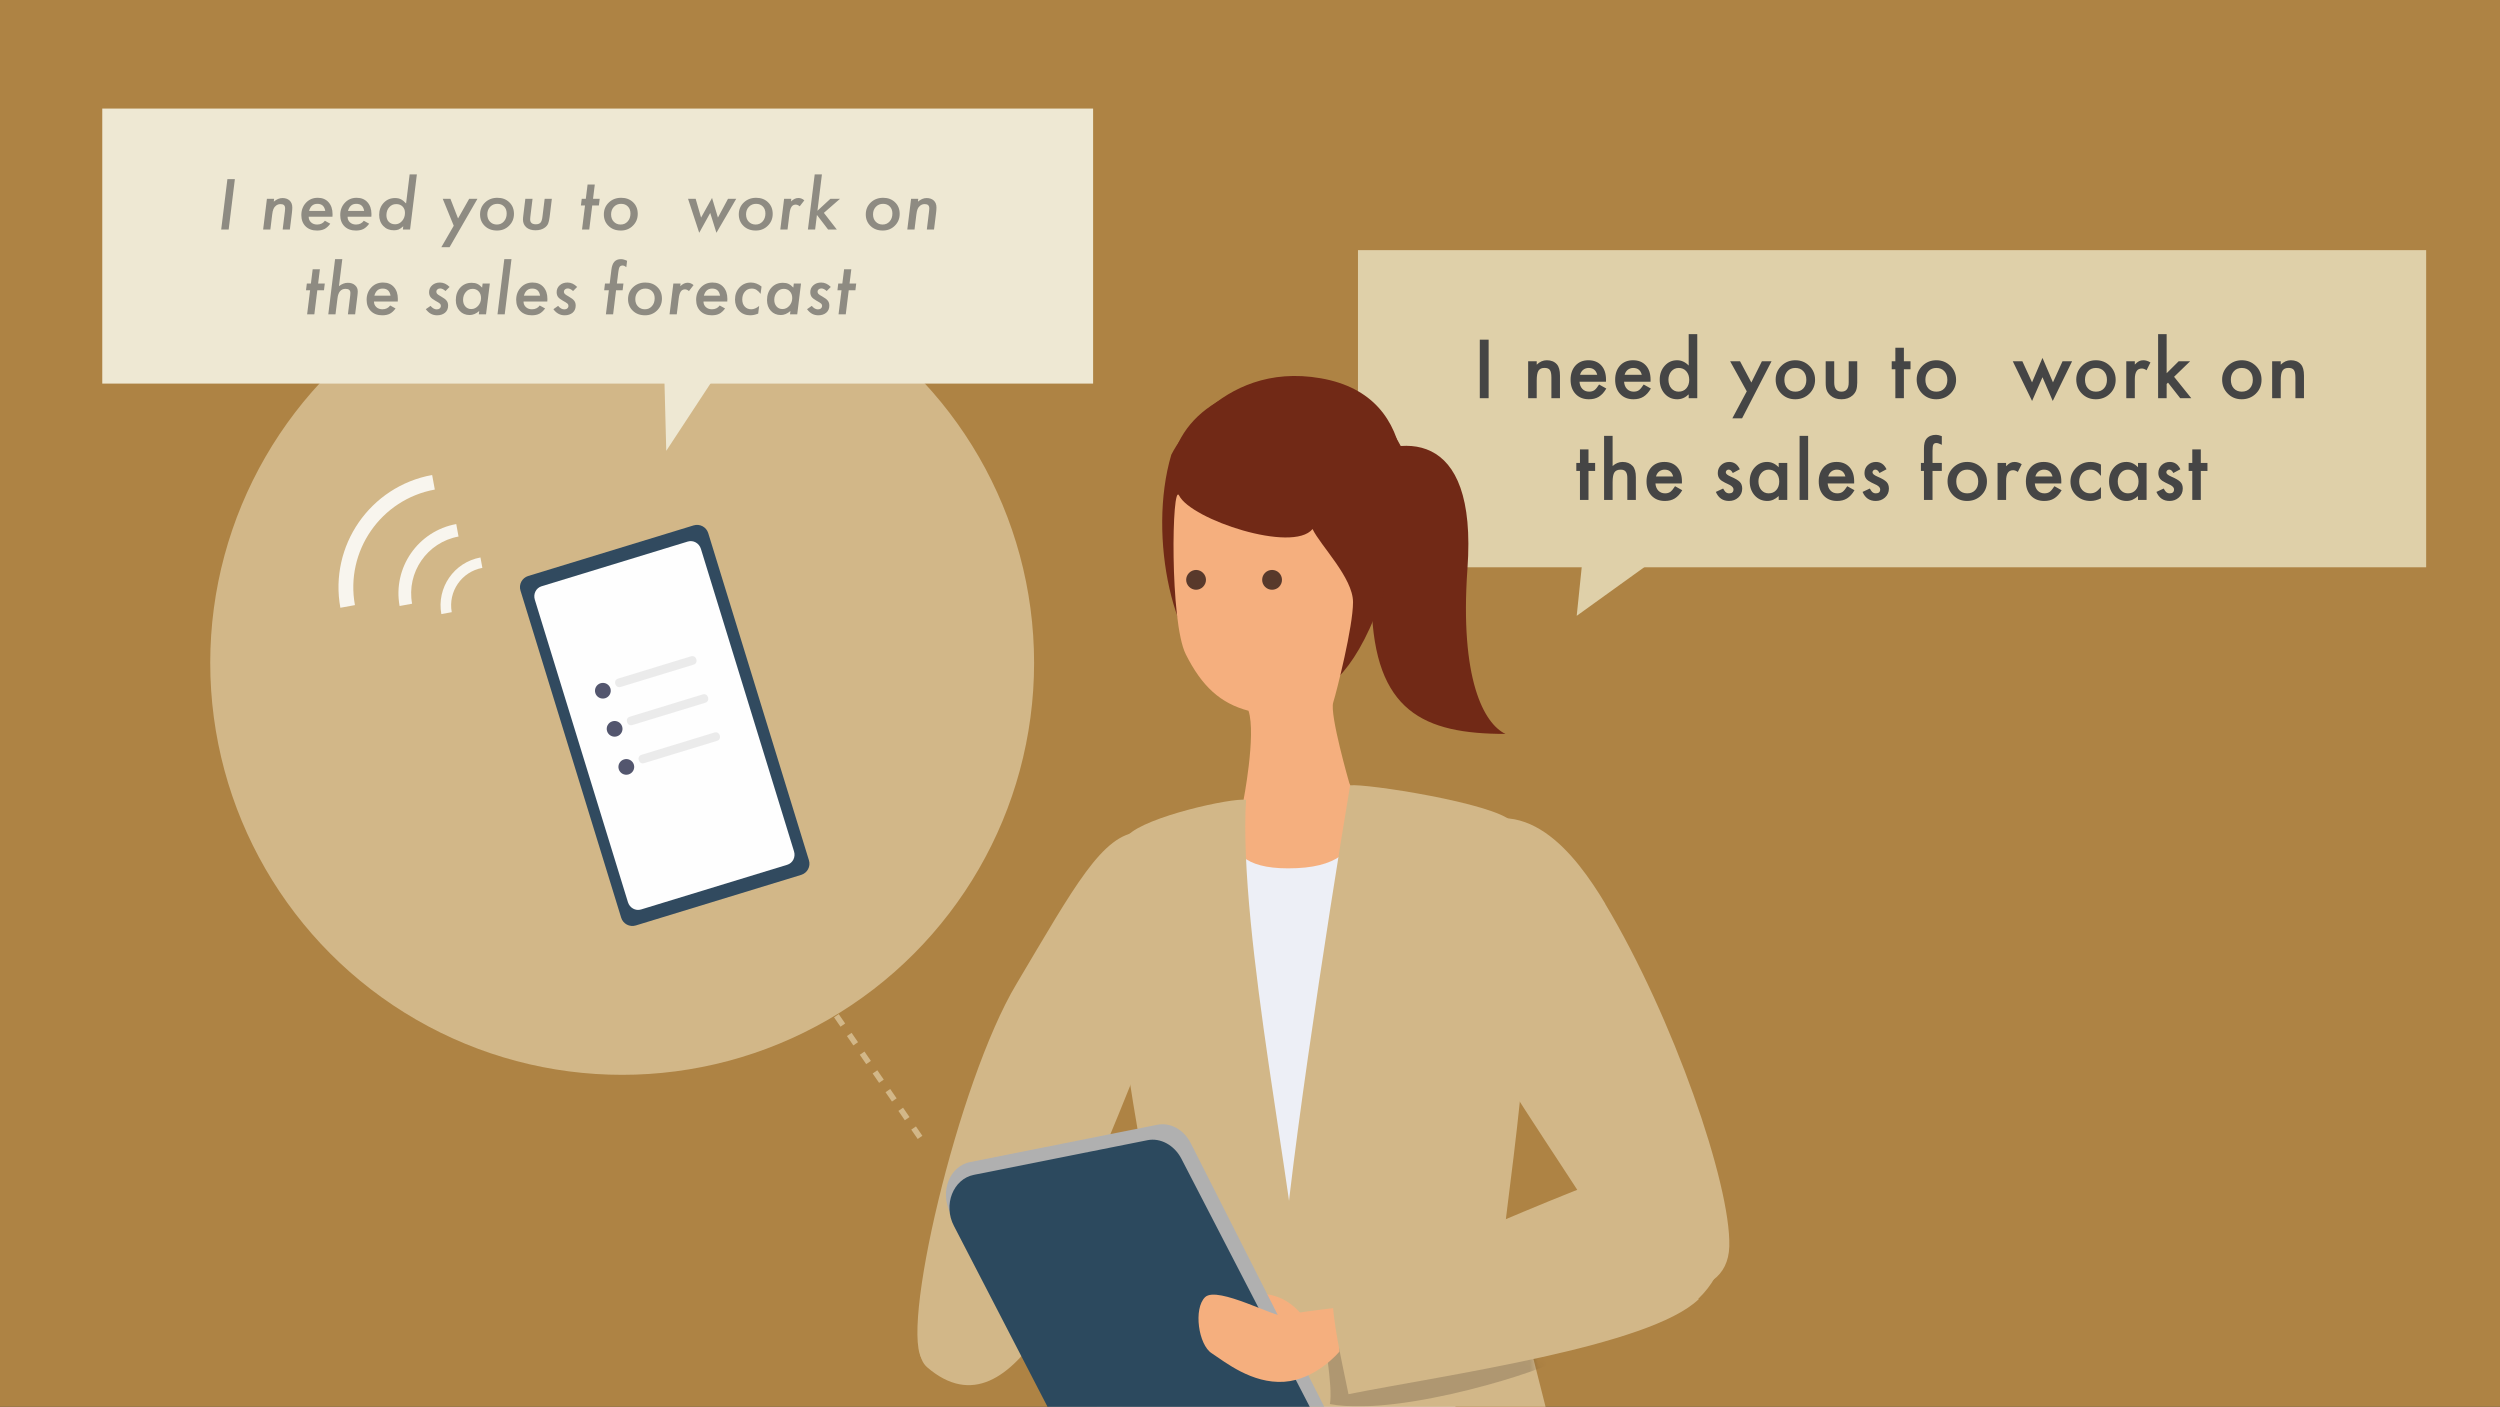
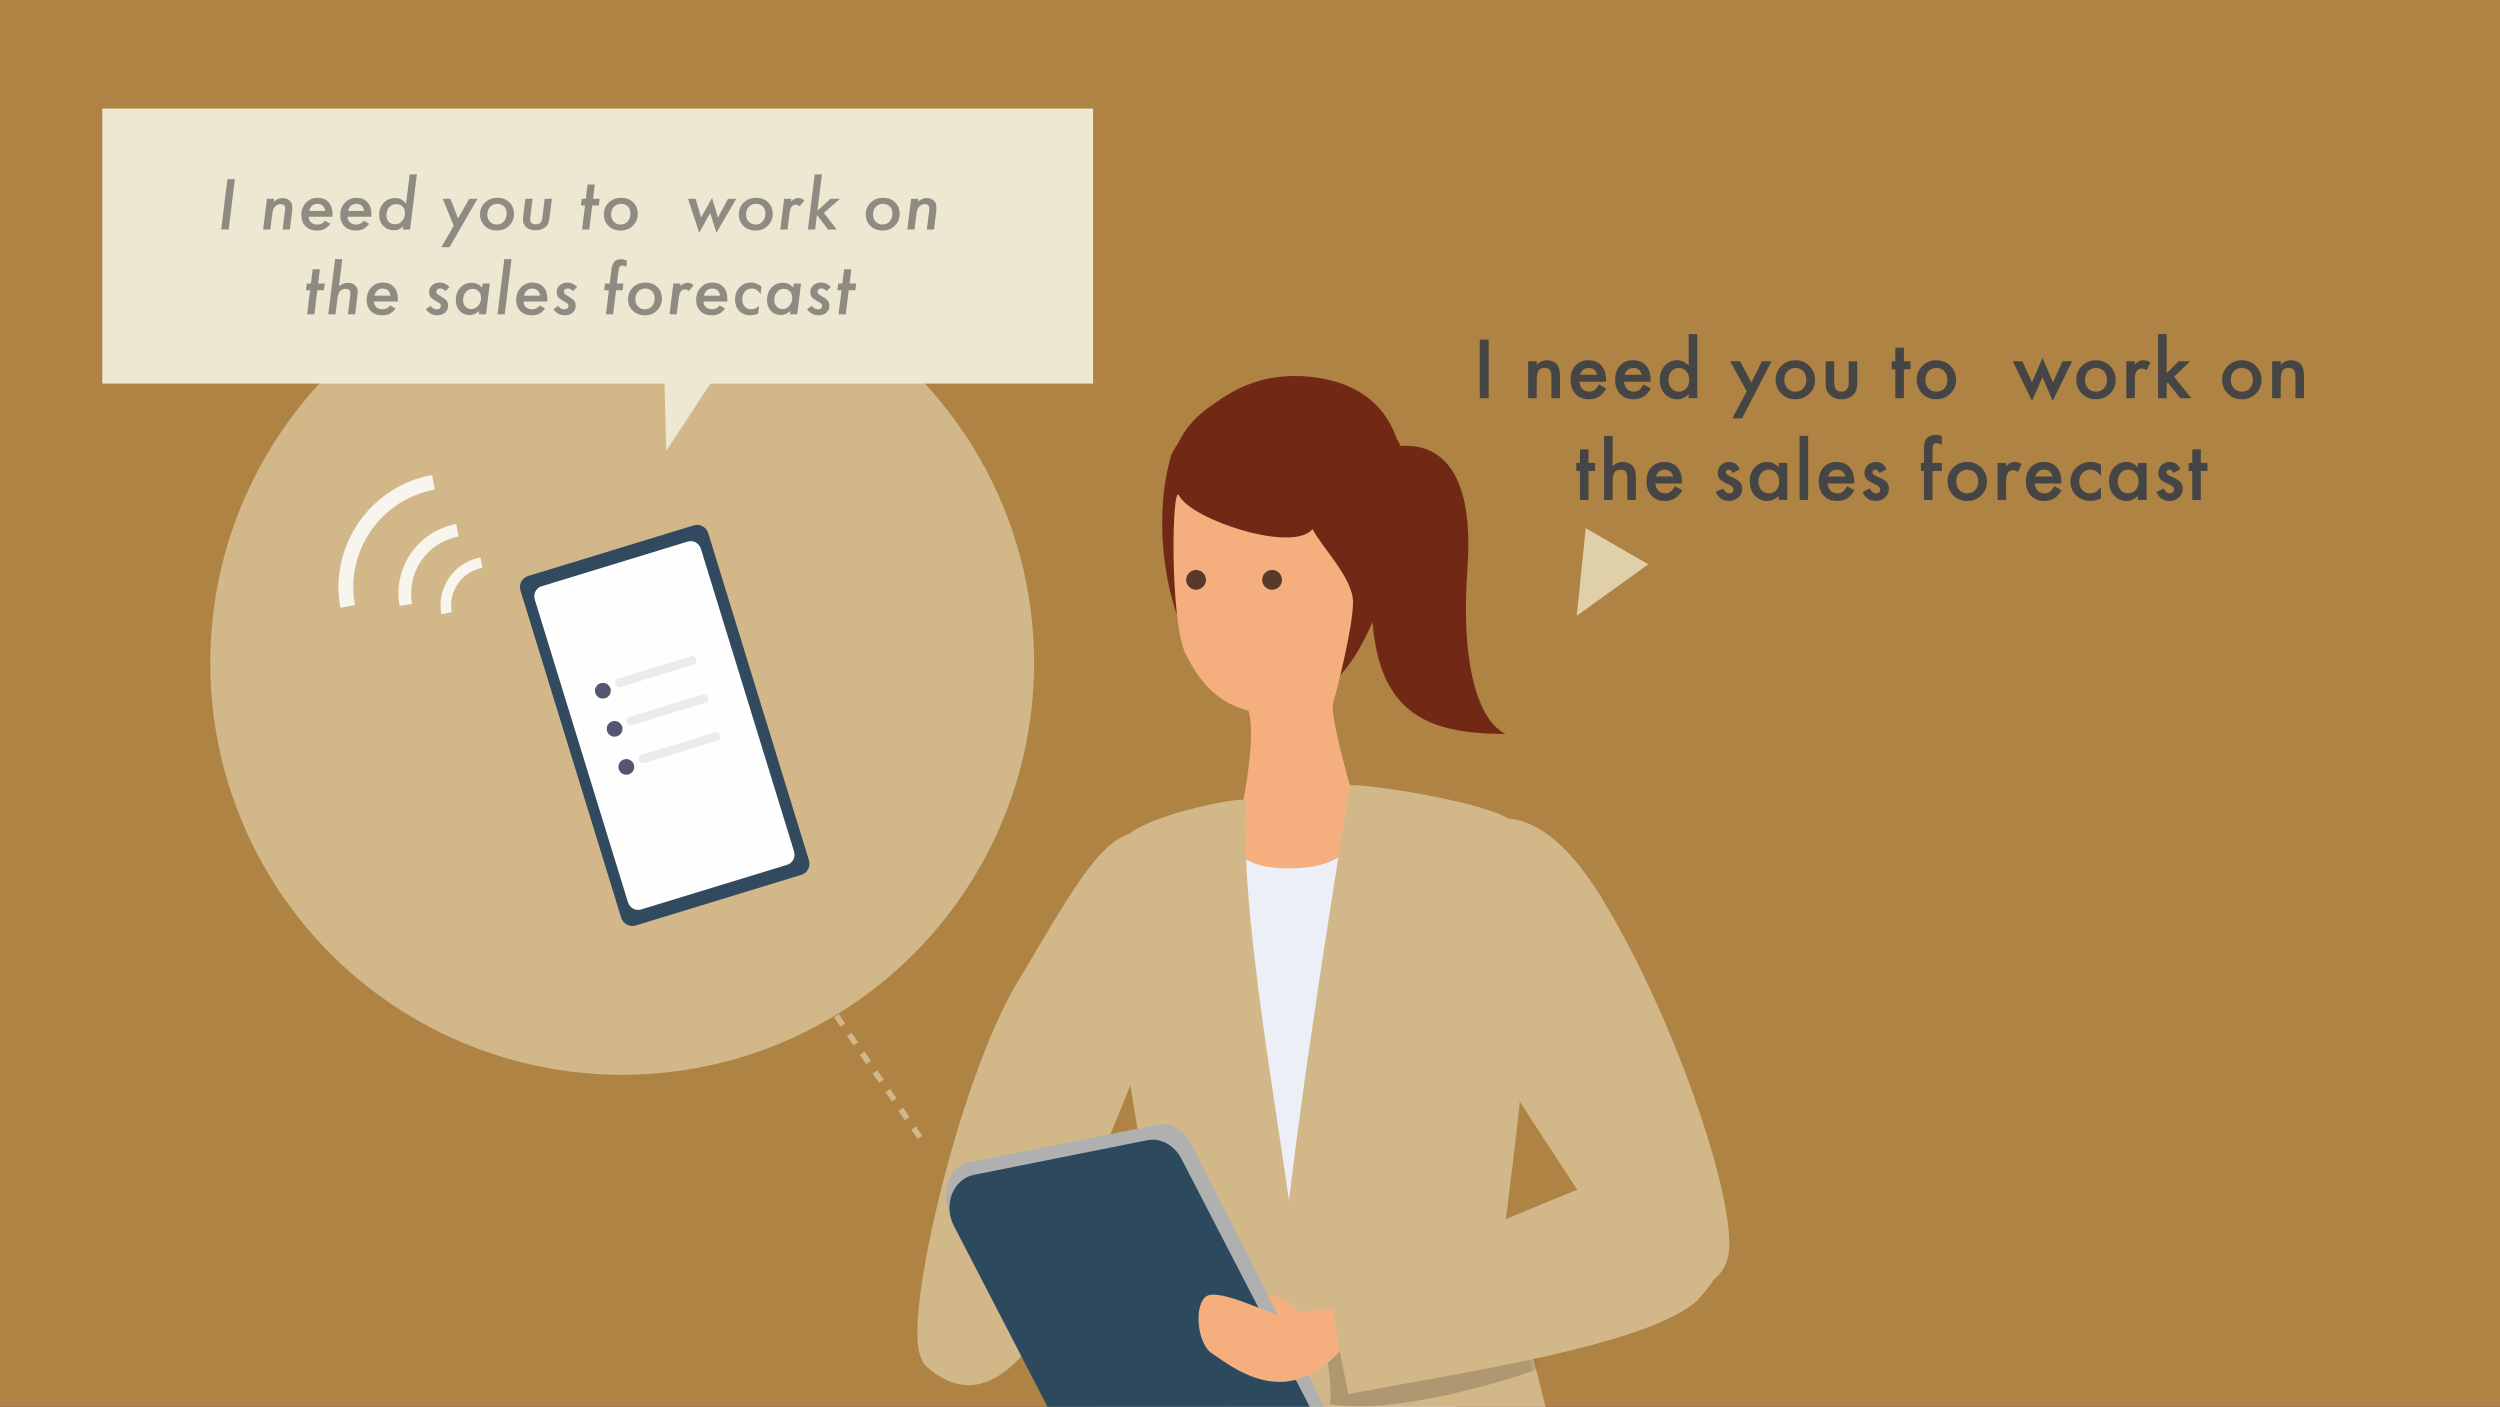
<svg xmlns="http://www.w3.org/2000/svg" width="295" height="166" viewBox="0 0 295 166" fill="none">
  <rect x="0" y="0" width="295" height="166" fill="#333333" stroke="none" />
  <g clip-path="url(#clip0_826_2199)">
    <g clip-path="url(#clip1_826_2199)">
      <rect width="295" height="166" fill="#AE8344" />
      <circle cx="73.415" cy="78.222" r="48.608" fill="#D2B788" />
      <path d="M81.846 61.997L62.331 67.965C61.602 68.188 61.192 68.958 61.416 69.685L73.299 108.291C73.523 109.018 74.296 109.427 75.025 109.204L94.54 103.236C95.269 103.013 95.678 102.242 95.455 101.515L83.572 62.91C83.348 62.183 82.575 61.774 81.846 61.997Z" fill="#314A5F" />
      <path d="M81.163 63.902L63.9 69.181C63.255 69.379 62.9 70.084 63.107 70.756L74.097 106.459C74.304 107.131 74.995 107.517 75.64 107.319L92.902 102.04C93.547 101.843 93.902 101.138 93.695 100.465L82.706 64.763C82.499 64.091 81.808 63.705 81.163 63.902Z" fill="#FEFEFE" />
      <path d="M70.866 80.621C70.375 80.771 70.097 81.289 70.248 81.778C70.399 82.268 70.919 82.542 71.411 82.391C71.904 82.241 72.18 81.723 72.03 81.234C71.879 80.744 71.359 80.47 70.866 80.621Z" fill="#53566E" />
      <path d="M81.539 77.444L72.932 80.076C72.295 80.271 72.596 81.257 73.235 81.061L81.841 78.43C82.478 78.235 82.177 77.249 81.538 77.445L81.539 77.444Z" fill="#EBEBEB" />
      <path d="M72.252 85.117C71.76 85.268 71.483 85.785 71.634 86.275C71.784 86.764 72.305 87.039 72.797 86.888C73.29 86.737 73.566 86.22 73.415 85.73C73.265 85.241 72.744 84.967 72.252 85.117Z" fill="#53566E" />
      <path d="M82.923 81.939L74.316 84.571C73.678 84.766 73.979 85.751 74.619 85.556L83.225 82.924C83.862 82.729 83.561 81.744 82.922 81.939L82.923 81.939Z" fill="#EBEBEB" />
      <path d="M74.796 90.225C74.647 89.736 74.127 89.46 73.634 89.609C73.142 89.758 72.864 90.275 73.013 90.765C73.162 91.254 73.682 91.53 74.175 91.381C74.667 91.232 74.945 90.714 74.796 90.225Z" fill="#53566E" />
      <path d="M84.308 86.435L75.7 89.067C75.063 89.262 75.364 90.248 76.003 90.052L84.61 87.42C85.247 87.226 84.946 86.24 84.306 86.436L84.308 86.435Z" fill="#EBEBEB" />
-       <path d="M160.241 29.517H286.286V66.939H160.241V29.517Z" fill="#DFD0A9" />
      <path d="M186.052 72.668L194.494 66.589L187.117 62.32L186.052 72.668Z" fill="#DFD0A9" />
      <path d="M175.658 40.079V46.989H174.616V40.079H175.658ZM180.322 42.63H181.333V43.033C181.685 42.684 182.082 42.509 182.524 42.509C183.031 42.509 183.426 42.669 183.71 42.988C183.954 43.26 184.077 43.703 184.077 44.317V46.989H183.065V44.554C183.065 44.125 183.005 43.828 182.886 43.664C182.77 43.497 182.558 43.413 182.25 43.413C181.916 43.413 181.679 43.524 181.539 43.744C181.402 43.962 181.333 44.343 181.333 44.886V46.989H180.322V42.63ZM189.505 45.047H186.381C186.408 45.405 186.524 45.69 186.73 45.902C186.936 46.11 187.2 46.215 187.522 46.215C187.773 46.215 187.98 46.155 188.145 46.036C188.306 45.916 188.489 45.696 188.695 45.373L189.545 45.848C189.414 46.072 189.275 46.264 189.129 46.425C188.983 46.583 188.826 46.715 188.659 46.819C188.492 46.92 188.312 46.995 188.118 47.043C187.924 47.091 187.713 47.114 187.487 47.114C186.836 47.114 186.314 46.906 185.92 46.488C185.526 46.067 185.329 45.509 185.329 44.814C185.329 44.125 185.52 43.567 185.902 43.14C186.287 42.719 186.797 42.509 187.433 42.509C188.074 42.509 188.582 42.714 188.955 43.122C189.325 43.528 189.51 44.09 189.51 44.81L189.505 45.047ZM188.471 44.223C188.331 43.686 187.992 43.418 187.455 43.418C187.333 43.418 187.218 43.437 187.111 43.476C187.003 43.512 186.905 43.565 186.815 43.637C186.729 43.706 186.654 43.789 186.592 43.888C186.529 43.986 186.481 44.098 186.448 44.223H188.471ZM194.764 45.047H191.64C191.667 45.405 191.783 45.69 191.989 45.902C192.195 46.11 192.459 46.215 192.781 46.215C193.032 46.215 193.239 46.155 193.403 46.036C193.564 45.916 193.748 45.696 193.954 45.373L194.804 45.848C194.673 46.072 194.534 46.264 194.388 46.425C194.242 46.583 194.085 46.715 193.918 46.819C193.751 46.92 193.57 46.995 193.376 47.043C193.182 47.091 192.972 47.114 192.745 47.114C192.095 47.114 191.573 46.906 191.179 46.488C190.785 46.067 190.588 45.509 190.588 44.814C190.588 44.125 190.779 43.567 191.161 43.14C191.546 42.719 192.056 42.509 192.692 42.509C193.333 42.509 193.84 42.714 194.213 43.122C194.583 43.528 194.768 44.09 194.768 44.81L194.764 45.047ZM193.73 44.223C193.59 43.686 193.251 43.418 192.714 43.418C192.592 43.418 192.477 43.437 192.369 43.476C192.262 43.512 192.163 43.565 192.074 43.637C191.987 43.706 191.913 43.789 191.85 43.888C191.787 43.986 191.74 44.098 191.707 44.223H193.73ZM199.266 39.43H200.277V46.989H199.266V46.533C198.869 46.92 198.42 47.114 197.919 47.114C197.322 47.114 196.827 46.897 196.433 46.461C196.042 46.017 195.847 45.462 195.847 44.796C195.847 44.146 196.042 43.603 196.433 43.167C196.821 42.728 197.309 42.509 197.896 42.509C198.407 42.509 198.863 42.718 199.266 43.136V39.43ZM196.876 44.796C196.876 45.214 196.988 45.554 197.212 45.817C197.441 46.082 197.731 46.215 198.08 46.215C198.453 46.215 198.754 46.087 198.984 45.83C199.214 45.564 199.329 45.227 199.329 44.819C199.329 44.41 199.214 44.073 198.984 43.807C198.754 43.547 198.456 43.418 198.089 43.418C197.743 43.418 197.453 43.549 197.221 43.812C196.991 44.077 196.876 44.405 196.876 44.796ZM206.118 46.179L204.157 42.63H205.325L206.659 45.136L207.903 42.63H209.04L205.567 49.361H204.417L206.118 46.179ZM209.528 44.778C209.528 44.149 209.753 43.613 210.203 43.172C210.654 42.73 211.203 42.509 211.85 42.509C212.501 42.509 213.053 42.731 213.506 43.176C213.954 43.621 214.178 44.167 214.178 44.814C214.178 45.468 213.952 46.015 213.502 46.456C213.048 46.895 212.492 47.114 211.833 47.114C211.179 47.114 210.632 46.891 210.19 46.443C209.748 46.002 209.528 45.447 209.528 44.778ZM210.557 44.796C210.557 45.232 210.673 45.576 210.906 45.83C211.145 46.087 211.46 46.215 211.85 46.215C212.244 46.215 212.559 46.088 212.795 45.834C213.031 45.581 213.148 45.242 213.148 44.819C213.148 44.395 213.031 44.056 212.795 43.803C212.556 43.546 212.241 43.418 211.85 43.418C211.466 43.418 211.154 43.546 210.915 43.803C210.676 44.059 210.557 44.39 210.557 44.796ZM216.438 42.63V45.132C216.438 45.854 216.723 46.215 217.293 46.215C217.862 46.215 218.147 45.854 218.147 45.132V42.63H219.154V45.154C219.154 45.503 219.111 45.805 219.025 46.058C218.941 46.285 218.796 46.489 218.59 46.671C218.25 46.967 217.818 47.114 217.293 47.114C216.77 47.114 216.339 46.967 215.999 46.671C215.79 46.489 215.643 46.285 215.556 46.058C215.472 45.855 215.431 45.554 215.431 45.154V42.63H216.438ZM224.659 43.57V46.989H223.652V43.57H223.222V42.63H223.652V41.032H224.659V42.63H225.442V43.57H224.659ZM226.167 44.778C226.167 44.149 226.392 43.613 226.843 43.172C227.293 42.73 227.842 42.509 228.49 42.509C229.14 42.509 229.692 42.731 230.146 43.176C230.593 43.621 230.817 44.167 230.817 44.814C230.817 45.468 230.592 46.015 230.141 46.456C229.688 46.895 229.131 47.114 228.472 47.114C227.818 47.114 227.271 46.891 226.829 46.443C226.388 46.002 226.167 45.447 226.167 44.778ZM227.196 44.796C227.196 45.232 227.313 45.576 227.545 45.83C227.784 46.087 228.099 46.215 228.49 46.215C228.884 46.215 229.198 46.088 229.434 45.834C229.67 45.581 229.788 45.242 229.788 44.819C229.788 44.395 229.67 44.056 229.434 43.803C229.195 43.546 228.881 43.418 228.49 43.418C228.105 43.418 227.793 43.546 227.554 43.803C227.316 44.059 227.196 44.39 227.196 44.796ZM238.64 42.63L239.781 45.118L241.012 42.232L242.251 45.118L243.379 42.63H244.507L242.224 47.316L241.012 44.51L239.785 47.316L237.507 42.63H238.64ZM244.999 44.778C244.999 44.149 245.224 43.613 245.675 43.172C246.125 42.73 246.674 42.509 247.322 42.509C247.972 42.509 248.524 42.731 248.978 43.176C249.425 43.621 249.649 44.167 249.649 44.814C249.649 45.468 249.424 46.015 248.973 46.456C248.52 46.895 247.963 47.114 247.304 47.114C246.651 47.114 246.103 46.891 245.662 46.443C245.22 46.002 244.999 45.447 244.999 44.778ZM246.029 44.796C246.029 45.232 246.145 45.576 246.378 45.83C246.616 46.087 246.931 46.215 247.322 46.215C247.716 46.215 248.031 46.088 248.266 45.834C248.502 45.581 248.62 45.242 248.62 44.819C248.62 44.395 248.502 44.056 248.266 43.803C248.028 43.546 247.713 43.418 247.322 43.418C246.937 43.418 246.625 43.546 246.387 43.803C246.148 44.059 246.029 44.39 246.029 44.796ZM250.902 42.63H251.909V43.019C252.094 42.825 252.258 42.693 252.401 42.621C252.548 42.546 252.721 42.509 252.921 42.509C253.186 42.509 253.464 42.596 253.753 42.769L253.292 43.691C253.101 43.553 252.915 43.485 252.733 43.485C252.184 43.485 251.909 43.9 251.909 44.729V46.989H250.902V42.63ZM255.664 39.43V44.04L257.083 42.63H258.434L256.541 44.461L258.573 46.989H257.266L255.825 45.15L255.664 45.311V46.989H254.657V39.43H255.664ZM262.211 44.778C262.211 44.149 262.437 43.613 262.887 43.172C263.338 42.73 263.887 42.509 264.534 42.509C265.184 42.509 265.736 42.731 266.19 43.176C266.638 43.621 266.861 44.167 266.861 44.814C266.861 45.468 266.636 46.015 266.185 46.456C265.732 46.895 265.176 47.114 264.516 47.114C263.863 47.114 263.315 46.891 262.874 46.443C262.432 46.002 262.211 45.447 262.211 44.778ZM263.241 44.796C263.241 45.232 263.357 45.576 263.59 45.83C263.828 46.087 264.143 46.215 264.534 46.215C264.928 46.215 265.243 46.088 265.478 45.834C265.714 45.581 265.832 45.242 265.832 44.819C265.832 44.395 265.714 44.056 265.478 43.803C265.24 43.546 264.925 43.418 264.534 43.418C264.149 43.418 263.837 43.546 263.599 43.803C263.36 44.059 263.241 44.39 263.241 44.796ZM268.114 42.63H269.126V43.033C269.478 42.684 269.875 42.509 270.316 42.509C270.823 42.509 271.219 42.669 271.502 42.988C271.747 43.26 271.869 43.703 271.869 44.317V46.989H270.858V44.554C270.858 44.125 270.798 43.828 270.679 43.664C270.562 43.497 270.351 43.413 270.043 43.413C269.709 43.413 269.472 43.524 269.332 43.744C269.194 43.962 269.126 44.343 269.126 44.886V46.989H268.114V42.63ZM187.442 55.57V58.989H186.435V55.57H186.005V54.63H186.435V53.032H187.442V54.63H188.225V55.57H187.442ZM189.281 51.43H190.288V54.992C190.646 54.67 191.042 54.509 191.474 54.509C191.967 54.509 192.361 54.669 192.656 54.988C192.907 55.266 193.032 55.709 193.032 56.317V58.989H192.025V56.411C192.025 56.062 191.962 55.81 191.837 55.655C191.715 55.497 191.516 55.418 191.242 55.418C190.89 55.418 190.642 55.527 190.499 55.744C190.358 55.965 190.288 56.344 190.288 56.881V58.989H189.281V51.43ZM198.465 57.047H195.341C195.368 57.405 195.484 57.69 195.69 57.902C195.896 58.11 196.16 58.215 196.482 58.215C196.733 58.215 196.94 58.155 197.104 58.036C197.265 57.916 197.449 57.696 197.655 57.373L198.505 57.848C198.374 58.072 198.235 58.264 198.089 58.425C197.943 58.583 197.786 58.715 197.619 58.819C197.452 58.92 197.271 58.995 197.078 59.043C196.884 59.091 196.673 59.114 196.446 59.114C195.796 59.114 195.274 58.906 194.88 58.488C194.486 58.067 194.289 57.509 194.289 56.814C194.289 56.125 194.48 55.567 194.862 55.14C195.247 54.719 195.757 54.509 196.393 54.509C197.034 54.509 197.541 54.714 197.914 55.122C198.284 55.528 198.469 56.09 198.469 56.81L198.465 57.047ZM197.431 56.223C197.291 55.686 196.952 55.418 196.415 55.418C196.293 55.418 196.178 55.437 196.071 55.476C195.963 55.512 195.865 55.565 195.775 55.637C195.689 55.706 195.614 55.789 195.551 55.888C195.489 55.986 195.441 56.098 195.408 56.223H197.431ZM205.299 55.373L204.466 55.816C204.335 55.547 204.172 55.413 203.978 55.413C203.886 55.413 203.807 55.444 203.741 55.507C203.676 55.567 203.643 55.644 203.643 55.74C203.643 55.907 203.837 56.073 204.225 56.237C204.759 56.466 205.118 56.678 205.303 56.872C205.488 57.066 205.581 57.327 205.581 57.655C205.581 58.076 205.425 58.428 205.115 58.712C204.814 58.98 204.45 59.114 204.023 59.114C203.292 59.114 202.774 58.758 202.47 58.045L203.329 57.647C203.449 57.855 203.54 57.988 203.602 58.045C203.725 58.158 203.871 58.215 204.041 58.215C204.381 58.215 204.551 58.06 204.551 57.749C204.551 57.57 204.42 57.403 204.157 57.248C204.056 57.197 203.955 57.148 203.853 57.1C203.752 57.053 203.649 57.004 203.544 56.953C203.252 56.81 203.046 56.666 202.927 56.523C202.774 56.341 202.698 56.107 202.698 55.821C202.698 55.441 202.828 55.128 203.088 54.881C203.353 54.633 203.676 54.509 204.054 54.509C204.612 54.509 205.027 54.797 205.299 55.373ZM209.886 54.63H210.897V58.989H209.886V58.533C209.471 58.92 209.025 59.114 208.548 59.114C207.945 59.114 207.447 58.897 207.053 58.461C206.662 58.017 206.467 57.462 206.467 56.796C206.467 56.143 206.662 55.598 207.053 55.163C207.444 54.727 207.933 54.509 208.521 54.509C209.028 54.509 209.483 54.718 209.886 55.136V54.63ZM207.496 56.796C207.496 57.214 207.608 57.554 207.832 57.817C208.061 58.082 208.351 58.215 208.7 58.215C209.073 58.215 209.374 58.087 209.604 57.83C209.834 57.564 209.949 57.227 209.949 56.819C209.949 56.41 209.834 56.073 209.604 55.807C209.374 55.547 209.076 55.418 208.709 55.418C208.363 55.418 208.073 55.549 207.841 55.812C207.611 56.077 207.496 56.405 207.496 56.796ZM213.359 51.43V58.989H212.352V51.43H213.359ZM218.787 57.047H215.663C215.69 57.405 215.807 57.69 216.013 57.902C216.218 58.11 216.482 58.215 216.805 58.215C217.055 58.215 217.263 58.155 217.427 58.036C217.588 57.916 217.771 57.696 217.977 57.373L218.828 57.848C218.696 58.072 218.558 58.264 218.411 58.425C218.265 58.583 218.109 58.715 217.941 58.819C217.774 58.92 217.594 58.995 217.4 59.043C217.206 59.091 216.996 59.114 216.769 59.114C216.118 59.114 215.596 58.906 215.202 58.488C214.809 58.067 214.612 57.509 214.612 56.814C214.612 56.125 214.803 55.567 215.185 55.14C215.569 54.719 216.08 54.509 216.715 54.509C217.357 54.509 217.864 54.714 218.237 55.122C218.607 55.528 218.792 56.09 218.792 56.81L218.787 57.047ZM217.753 56.223C217.613 55.686 217.275 55.418 216.738 55.418C216.615 55.418 216.5 55.437 216.393 55.476C216.286 55.512 216.187 55.565 216.098 55.637C216.011 55.706 215.936 55.789 215.874 55.888C215.811 55.986 215.763 56.098 215.731 56.223H217.753ZM222.609 55.373L221.777 55.816C221.646 55.547 221.483 55.413 221.289 55.413C221.196 55.413 221.117 55.444 221.052 55.507C220.986 55.567 220.953 55.644 220.953 55.74C220.953 55.907 221.147 56.073 221.535 56.237C222.069 56.466 222.429 56.678 222.614 56.872C222.799 57.066 222.891 57.327 222.891 57.655C222.891 58.076 222.736 58.428 222.426 58.712C222.124 58.98 221.76 59.114 221.334 59.114C220.603 59.114 220.085 58.758 219.781 58.045L220.64 57.647C220.759 57.855 220.85 57.988 220.913 58.045C221.035 58.158 221.182 58.215 221.352 58.215C221.692 58.215 221.862 58.06 221.862 57.749C221.862 57.57 221.731 57.403 221.468 57.248C221.367 57.197 221.265 57.148 221.164 57.1C221.062 57.053 220.959 57.004 220.855 56.953C220.562 56.81 220.357 56.666 220.237 56.523C220.085 56.341 220.009 56.107 220.009 55.821C220.009 55.441 220.139 55.128 220.398 54.881C220.664 54.633 220.986 54.509 221.365 54.509C221.923 54.509 222.338 54.797 222.609 55.373ZM228.038 55.57V58.989H227.026V55.57H226.668V54.63H227.026V52.947C227.026 52.398 227.122 52.01 227.313 51.784C227.575 51.467 227.957 51.309 228.458 51.309C228.637 51.309 228.863 51.361 229.134 51.466V52.495L229.031 52.441C228.813 52.331 228.634 52.276 228.494 52.276C228.315 52.276 228.194 52.34 228.132 52.468C228.069 52.594 228.038 52.835 228.038 53.193V54.63H229.134V55.57H228.038ZM229.81 56.778C229.81 56.149 230.035 55.613 230.486 55.172C230.936 54.73 231.485 54.509 232.133 54.509C232.783 54.509 233.335 54.731 233.789 55.176C234.236 55.621 234.46 56.167 234.46 56.814C234.46 57.468 234.235 58.015 233.784 58.456C233.331 58.895 232.774 59.114 232.115 59.114C231.461 59.114 230.914 58.891 230.472 58.443C230.031 58.002 229.81 57.447 229.81 56.778ZM230.839 56.796C230.839 57.232 230.956 57.576 231.188 57.83C231.427 58.087 231.742 58.215 232.133 58.215C232.526 58.215 232.841 58.088 233.077 57.834C233.313 57.581 233.43 57.242 233.43 56.819C233.43 56.395 233.313 56.056 233.077 55.803C232.838 55.546 232.523 55.418 232.133 55.418C231.748 55.418 231.436 55.546 231.197 55.803C230.959 56.059 230.839 56.39 230.839 56.796ZM235.713 54.63H236.72V55.019C236.905 54.825 237.069 54.693 237.212 54.621C237.358 54.546 237.531 54.509 237.731 54.509C237.997 54.509 238.274 54.596 238.564 54.769L238.103 55.691C237.912 55.553 237.725 55.485 237.543 55.485C236.994 55.485 236.72 55.9 236.72 56.729V58.989H235.713V54.63ZM243.231 57.047H240.108C240.134 57.405 240.251 57.69 240.457 57.902C240.663 58.11 240.927 58.215 241.249 58.215C241.499 58.215 241.707 58.155 241.871 58.036C242.032 57.916 242.216 57.696 242.421 57.373L243.272 57.848C243.14 58.072 243.002 58.264 242.856 58.425C242.709 58.583 242.553 58.715 242.386 58.819C242.219 58.92 242.038 58.995 241.844 59.043C241.65 59.091 241.44 59.114 241.213 59.114C240.563 59.114 240.04 58.906 239.647 58.488C239.253 58.067 239.056 57.509 239.056 56.814C239.056 56.125 239.247 55.567 239.629 55.14C240.014 54.719 240.524 54.509 241.159 54.509C241.801 54.509 242.308 54.714 242.681 55.122C243.051 55.528 243.236 56.09 243.236 56.81L243.231 57.047ZM242.198 56.223C242.057 55.686 241.719 55.418 241.182 55.418C241.059 55.418 240.945 55.437 240.837 55.476C240.73 55.512 240.631 55.565 240.542 55.637C240.455 55.706 240.381 55.789 240.318 55.888C240.255 55.986 240.208 56.098 240.175 56.223H242.198ZM247.913 54.818V56.156C247.683 55.876 247.477 55.683 247.295 55.579C247.116 55.471 246.906 55.418 246.664 55.418C246.285 55.418 245.97 55.55 245.72 55.816C245.469 56.081 245.344 56.414 245.344 56.814C245.344 57.223 245.465 57.559 245.706 57.821C245.951 58.084 246.263 58.215 246.642 58.215C246.883 58.215 247.097 58.163 247.282 58.058C247.461 57.957 247.671 57.76 247.913 57.468V58.797C247.504 59.008 247.095 59.114 246.686 59.114C246.012 59.114 245.448 58.897 244.995 58.461C244.541 58.022 244.314 57.478 244.314 56.828C244.314 56.177 244.544 55.628 245.004 55.181C245.463 54.733 246.027 54.509 246.695 54.509C247.125 54.509 247.531 54.612 247.913 54.818ZM252.285 54.63H253.297V58.989H252.285V58.533C251.87 58.92 251.424 59.114 250.947 59.114C250.344 59.114 249.846 58.897 249.452 58.461C249.061 58.017 248.866 57.462 248.866 56.796C248.866 56.143 249.061 55.598 249.452 55.163C249.843 54.727 250.332 54.509 250.92 54.509C251.427 54.509 251.882 54.718 252.285 55.136V54.63ZM249.895 56.796C249.895 57.214 250.007 57.554 250.231 57.817C250.461 58.082 250.75 58.215 251.099 58.215C251.472 58.215 251.773 58.087 252.003 57.83C252.233 57.564 252.348 57.227 252.348 56.819C252.348 56.41 252.233 56.073 252.003 55.807C251.773 55.547 251.475 55.418 251.108 55.418C250.762 55.418 250.473 55.549 250.24 55.812C250.01 56.077 249.895 56.405 249.895 56.796ZM257.284 55.373L256.452 55.816C256.32 55.547 256.158 55.413 255.964 55.413C255.871 55.413 255.792 55.444 255.727 55.507C255.661 55.567 255.628 55.644 255.628 55.74C255.628 55.907 255.822 56.073 256.21 56.237C256.744 56.466 257.104 56.678 257.289 56.872C257.474 57.066 257.566 57.327 257.566 57.655C257.566 58.076 257.411 58.428 257.101 58.712C256.799 58.98 256.435 59.114 256.009 59.114C255.278 59.114 254.76 58.758 254.456 58.045L255.315 57.647C255.434 57.855 255.525 57.988 255.588 58.045C255.71 58.158 255.856 58.215 256.026 58.215C256.367 58.215 256.537 58.06 256.537 57.749C256.537 57.57 256.405 57.403 256.143 57.248C256.041 57.197 255.94 57.148 255.838 57.1C255.737 57.053 255.634 57.004 255.53 56.953C255.237 56.81 255.031 56.666 254.912 56.523C254.76 56.341 254.684 56.107 254.684 55.821C254.684 55.441 254.814 55.128 255.073 54.881C255.339 54.633 255.661 54.509 256.04 54.509C256.598 54.509 257.013 54.797 257.284 55.373ZM259.696 55.57V58.989H258.689V55.57H258.26V54.63H258.689V53.032H259.696V54.63H260.479V55.57H259.696Z" fill="#454545" />
      <path d="M12.068 12.811H128.986V45.264H12.068V12.811Z" fill="#EEE8D3" />
      <path d="M78.619 53.197L88.923 37.512L78.08 32.542L78.619 53.197Z" fill="#EEE8D3" />
      <path opacity="0.57" d="M27.715 21.138L26.983 27.089H26.1L26.833 21.138H27.715ZM32.344 23.458L32.305 23.794C32.642 23.511 32.982 23.37 33.327 23.37C33.681 23.37 33.965 23.469 34.178 23.666C34.386 23.864 34.491 24.134 34.491 24.476C34.491 24.661 34.475 24.882 34.444 25.139L34.202 27.089H33.354L33.616 24.954C33.626 24.874 33.632 24.803 33.635 24.742C33.64 24.68 33.643 24.625 33.643 24.576C33.643 24.247 33.465 24.083 33.111 24.083C32.892 24.083 32.705 24.149 32.548 24.283C32.42 24.388 32.325 24.517 32.263 24.669C32.23 24.746 32.201 24.841 32.178 24.954C32.155 25.064 32.134 25.193 32.116 25.339L31.901 27.089H31.049L31.496 23.458H32.344ZM36.425 25.578C36.425 25.845 36.518 26.065 36.703 26.237C36.89 26.409 37.129 26.495 37.419 26.495C37.818 26.495 38.123 26.346 38.337 26.048L38.973 26.399C38.752 26.697 38.524 26.905 38.291 27.023C38.054 27.144 37.759 27.204 37.404 27.204C36.841 27.204 36.393 27.039 36.059 26.707C35.725 26.376 35.558 25.933 35.558 25.378C35.558 24.797 35.742 24.311 36.109 23.921C36.474 23.533 36.935 23.339 37.493 23.339C38.032 23.339 38.458 23.514 38.769 23.863C39.084 24.215 39.242 24.686 39.242 25.277C39.242 25.339 39.239 25.439 39.231 25.578H36.425ZM38.379 24.892C38.289 24.332 37.98 24.052 37.45 24.052C36.949 24.052 36.623 24.332 36.471 24.892H38.379ZM41.015 25.578C41.015 25.845 41.108 26.065 41.293 26.237C41.48 26.409 41.719 26.495 42.01 26.495C42.408 26.495 42.714 26.346 42.927 26.048L43.563 26.399C43.342 26.697 43.114 26.905 42.881 27.023C42.644 27.144 42.349 27.204 41.994 27.204C41.431 27.204 40.983 27.039 40.649 26.707C40.315 26.376 40.148 25.933 40.148 25.378C40.148 24.797 40.332 24.311 40.699 23.921C41.064 23.533 41.525 23.339 42.083 23.339C42.622 23.339 43.048 23.514 43.359 23.863C43.675 24.215 43.833 24.686 43.833 25.277C43.833 25.339 43.829 25.439 43.821 25.578H41.015ZM42.969 24.892C42.879 24.332 42.57 24.052 42.041 24.052C41.539 24.052 41.213 24.332 41.062 24.892H42.969ZM49.19 20.579L48.388 27.089H47.54L47.586 26.7C47.376 26.887 47.193 27.014 47.039 27.081C46.888 27.143 46.7 27.174 46.476 27.174C45.968 27.174 45.551 27.005 45.228 26.669C44.904 26.33 44.742 25.893 44.742 25.358C44.742 24.788 44.919 24.314 45.274 23.936C45.629 23.558 46.074 23.37 46.611 23.37C46.886 23.37 47.117 23.417 47.305 23.512C47.5 23.61 47.705 23.776 47.918 24.009L48.338 20.579H49.19ZM47.787 25.116C47.787 24.807 47.692 24.558 47.502 24.368C47.312 24.178 47.062 24.083 46.754 24.083C46.42 24.083 46.144 24.207 45.925 24.456C45.707 24.706 45.598 25.02 45.598 25.401C45.598 25.722 45.691 25.98 45.879 26.175C46.067 26.368 46.316 26.465 46.627 26.465C46.95 26.465 47.224 26.334 47.448 26.071C47.674 25.814 47.787 25.496 47.787 25.116ZM56.339 23.458L53.051 29.166H52.08L53.541 26.638L52.242 23.458H53.151L54.049 25.779L55.364 23.458H56.339ZM60.648 25.239C60.648 25.794 60.455 26.26 60.069 26.638C59.687 27.016 59.214 27.204 58.651 27.204C58.063 27.204 57.582 27.026 57.21 26.669C56.834 26.309 56.647 25.854 56.647 25.304C56.647 24.742 56.841 24.274 57.229 23.901C57.62 23.526 58.108 23.339 58.694 23.339C59.269 23.339 59.738 23.516 60.1 23.871C60.465 24.22 60.648 24.676 60.648 25.239ZM59.788 25.197C59.788 24.847 59.687 24.571 59.484 24.368C59.281 24.157 59.015 24.052 58.686 24.052C58.344 24.052 58.061 24.169 57.838 24.402C57.614 24.639 57.503 24.936 57.503 25.293C57.503 25.653 57.608 25.942 57.819 26.16C58.029 26.384 58.302 26.495 58.636 26.495C58.97 26.495 59.245 26.373 59.461 26.129C59.679 25.888 59.788 25.577 59.788 25.197ZM65.118 23.458L64.86 25.57C64.839 25.75 64.814 25.907 64.783 26.041C64.752 26.174 64.719 26.286 64.683 26.376C64.611 26.548 64.49 26.701 64.32 26.834C64.033 27.061 63.654 27.174 63.183 27.174C62.736 27.174 62.379 27.059 62.112 26.831C61.845 26.599 61.711 26.29 61.711 25.902C61.711 25.843 61.714 25.773 61.719 25.694C61.727 25.614 61.737 25.523 61.75 25.42L61.989 23.458H62.84L62.59 25.497C62.58 25.584 62.572 25.662 62.567 25.728C62.562 25.793 62.559 25.847 62.559 25.89C62.559 26.273 62.784 26.465 63.233 26.465C63.478 26.465 63.657 26.401 63.773 26.276C63.889 26.15 63.966 25.929 64.004 25.613L64.27 23.458H65.118ZM69.882 24.248L69.531 27.089H68.679L69.03 24.248H68.548L68.644 23.458H69.126L69.334 21.774H70.186L69.978 23.458H70.764L70.668 24.248H69.882ZM75.254 25.239C75.254 25.794 75.061 26.26 74.676 26.638C74.293 27.016 73.82 27.204 73.258 27.204C72.669 27.204 72.189 27.026 71.816 26.669C71.441 26.309 71.254 25.854 71.254 25.304C71.254 24.742 71.447 24.274 71.835 23.901C72.226 23.526 72.714 23.339 73.3 23.339C73.876 23.339 74.344 23.516 74.707 23.871C75.072 24.22 75.254 24.676 75.254 25.239ZM74.395 25.197C74.395 24.847 74.293 24.571 74.09 24.368C73.887 24.157 73.621 24.052 73.292 24.052C72.951 24.052 72.668 24.169 72.444 24.402C72.221 24.639 72.109 24.936 72.109 25.293C72.109 25.653 72.214 25.942 72.425 26.16C72.636 26.384 72.908 26.495 73.242 26.495C73.576 26.495 73.851 26.373 74.067 26.129C74.285 25.888 74.395 25.577 74.395 25.197ZM86.874 23.458L84.538 27.47L83.806 25.127L82.507 27.47L81.189 23.458H82.087L82.727 25.674L84.022 23.358L84.715 25.674L85.906 23.458H86.874ZM91.179 25.239C91.179 25.794 90.986 26.26 90.6 26.638C90.218 27.016 89.745 27.204 89.182 27.204C88.594 27.204 88.113 27.026 87.741 26.669C87.366 26.309 87.178 25.854 87.178 25.304C87.178 24.742 87.372 24.274 87.76 23.901C88.151 23.526 88.639 23.339 89.225 23.339C89.8 23.339 90.269 23.516 90.631 23.871C90.996 24.22 91.179 24.676 91.179 25.239ZM90.319 25.197C90.319 24.847 90.218 24.571 90.015 24.368C89.812 24.157 89.546 24.052 89.217 24.052C88.875 24.052 88.593 24.169 88.369 24.402C88.145 24.639 88.034 24.936 88.034 25.293C88.034 25.653 88.139 25.942 88.35 26.16C88.56 26.384 88.833 26.495 89.167 26.495C89.501 26.495 89.776 26.373 89.992 26.129C90.21 25.888 90.319 25.577 90.319 25.197ZM93.375 23.458L93.337 23.77C93.625 23.498 93.915 23.362 94.208 23.362C94.465 23.362 94.699 23.456 94.909 23.643L94.366 24.345C94.209 24.211 94.052 24.144 93.896 24.144C93.788 24.144 93.693 24.166 93.61 24.21C93.528 24.251 93.456 24.318 93.395 24.41C93.335 24.5 93.285 24.617 93.244 24.761C93.206 24.905 93.175 25.077 93.152 25.277L92.928 27.089H92.076L92.524 23.458H93.375ZM96.987 20.579L96.459 24.869L97.985 23.458H99.122L97.218 25.116L98.748 27.089H97.719L96.397 25.362L96.185 27.089H95.333L96.135 20.579H96.987ZM106.163 25.239C106.163 25.794 105.97 26.26 105.585 26.638C105.202 27.016 104.729 27.204 104.166 27.204C103.578 27.204 103.098 27.026 102.725 26.669C102.35 26.309 102.162 25.854 102.162 25.304C102.162 24.742 102.356 24.274 102.744 23.901C103.135 23.526 103.623 23.339 104.209 23.339C104.784 23.339 105.253 23.516 105.616 23.871C105.98 24.22 106.163 24.676 106.163 25.239ZM105.303 25.197C105.303 24.847 105.202 24.571 104.999 24.368C104.796 24.157 104.53 24.052 104.201 24.052C103.859 24.052 103.577 24.169 103.353 24.402C103.13 24.639 103.018 24.936 103.018 25.293C103.018 25.653 103.123 25.942 103.334 26.16C103.545 26.384 103.817 26.495 104.151 26.495C104.485 26.495 104.76 26.373 104.976 26.129C105.194 25.888 105.303 25.577 105.303 25.197ZM108.356 23.458L108.317 23.794C108.654 23.511 108.994 23.37 109.338 23.37C109.693 23.37 109.977 23.469 110.19 23.666C110.398 23.864 110.502 24.134 110.502 24.476C110.502 24.661 110.487 24.882 110.456 25.139L110.213 27.089H109.365L109.628 24.954C109.638 24.874 109.644 24.803 109.647 24.742C109.652 24.68 109.655 24.625 109.655 24.576C109.655 24.247 109.477 24.083 109.123 24.083C108.904 24.083 108.717 24.149 108.56 24.283C108.431 24.388 108.336 24.517 108.275 24.669C108.241 24.746 108.213 24.841 108.19 24.954C108.167 25.064 108.146 25.193 108.128 25.339L107.912 27.089H107.061L107.508 23.458H108.356ZM37.443 34.248L37.092 37.089H36.24L36.591 34.248H36.109L36.206 33.458H36.687L36.895 31.774H37.747L37.539 33.458H38.325L38.229 34.248H37.443ZM40.391 30.579L39.998 33.767C40.34 33.502 40.687 33.37 41.038 33.37C41.393 33.37 41.676 33.463 41.886 33.651C42.105 33.836 42.214 34.079 42.214 34.379C42.214 34.451 42.21 34.534 42.203 34.626C42.195 34.716 42.184 34.819 42.172 34.934L41.906 37.089H41.054L41.324 34.888C41.339 34.77 41.347 34.663 41.347 34.568C41.347 34.245 41.157 34.083 40.776 34.083C40.232 34.083 39.914 34.451 39.825 35.189L39.589 37.089H38.738L39.539 30.579H40.391ZM44.129 35.578C44.129 35.845 44.222 36.065 44.407 36.237C44.594 36.409 44.833 36.495 45.124 36.495C45.522 36.495 45.828 36.346 46.041 36.048L46.677 36.399C46.456 36.697 46.229 36.905 45.995 37.023C45.758 37.144 45.463 37.205 45.108 37.205C44.546 37.205 44.097 37.039 43.763 36.707C43.429 36.376 43.262 35.933 43.262 35.378C43.262 34.797 43.446 34.311 43.813 33.921C44.178 33.533 44.639 33.339 45.197 33.339C45.737 33.339 46.162 33.514 46.473 33.863C46.789 34.215 46.947 34.687 46.947 35.277C46.947 35.339 46.943 35.439 46.935 35.578H44.129ZM46.083 34.892C45.993 34.332 45.684 34.052 45.155 34.052C44.654 34.052 44.327 34.332 44.176 34.892H46.083ZM53.051 33.859L52.57 34.341C52.343 34.138 52.134 34.036 51.941 34.036C51.81 34.036 51.701 34.074 51.614 34.148C51.529 34.22 51.487 34.31 51.487 34.418C51.487 34.523 51.523 34.612 51.594 34.684C51.666 34.758 51.817 34.859 52.045 34.984C52.372 35.167 52.59 35.334 52.701 35.486C52.819 35.635 52.878 35.829 52.878 36.068C52.878 36.412 52.758 36.688 52.52 36.896C52.275 37.102 51.958 37.205 51.568 37.205C51.036 37.205 50.595 36.964 50.246 36.484L50.804 36.094C51.033 36.369 51.277 36.507 51.537 36.507C51.683 36.507 51.8 36.468 51.887 36.391C51.977 36.314 52.022 36.214 52.022 36.091C52.022 35.983 51.985 35.895 51.911 35.829C51.875 35.795 51.812 35.749 51.722 35.69C51.632 35.631 51.51 35.56 51.356 35.478C51.083 35.326 50.894 35.178 50.789 35.035C50.684 34.883 50.631 34.698 50.631 34.48C50.631 34.151 50.752 33.878 50.993 33.663C51.235 33.447 51.542 33.339 51.914 33.339C52.325 33.339 52.705 33.512 53.051 33.859ZM57.8 33.458L57.352 37.089H56.501L56.551 36.696C56.186 37.014 55.808 37.174 55.418 37.174C54.937 37.174 54.545 37.011 54.242 36.684C53.939 36.358 53.787 35.935 53.787 35.416C53.787 34.818 53.961 34.327 54.308 33.944C54.66 33.561 55.111 33.37 55.66 33.37C55.92 33.37 56.141 33.412 56.323 33.497C56.508 33.582 56.697 33.728 56.89 33.936L56.948 33.458H57.8ZM56.763 35.169C56.763 34.848 56.67 34.587 56.485 34.387C56.3 34.184 56.061 34.083 55.768 34.083C55.45 34.083 55.182 34.207 54.967 34.456C54.751 34.708 54.643 35.017 54.643 35.382C54.643 35.7 54.733 35.961 54.913 36.164C55.093 36.367 55.324 36.468 55.606 36.468C55.92 36.468 56.191 36.341 56.42 36.087C56.648 35.827 56.763 35.522 56.763 35.169ZM60.355 30.579L59.557 37.089H58.705L59.507 30.579H60.355ZM61.777 35.578C61.777 35.845 61.869 36.065 62.054 36.237C62.242 36.409 62.481 36.495 62.771 36.495C63.169 36.495 63.475 36.346 63.688 36.048L64.324 36.399C64.103 36.697 63.876 36.905 63.642 37.023C63.406 37.144 63.11 37.205 62.756 37.205C62.193 37.205 61.745 37.039 61.41 36.707C61.077 36.376 60.91 35.933 60.91 35.378C60.91 34.797 61.093 34.311 61.461 33.921C61.825 33.533 62.287 33.339 62.844 33.339C63.384 33.339 63.809 33.514 64.12 33.863C64.436 34.215 64.594 34.687 64.594 35.277C64.594 35.339 64.59 35.439 64.582 35.578H61.777ZM63.731 34.892C63.641 34.332 63.331 34.052 62.802 34.052C62.301 34.052 61.974 34.332 61.823 34.892H63.731ZM68.105 33.859L67.623 34.341C67.397 34.138 67.188 34.036 66.995 34.036C66.864 34.036 66.755 34.074 66.667 34.148C66.583 34.22 66.54 34.31 66.54 34.418C66.54 34.523 66.576 34.612 66.648 34.684C66.72 34.758 66.87 34.859 67.099 34.984C67.425 35.167 67.644 35.334 67.754 35.486C67.872 35.635 67.931 35.829 67.931 36.068C67.931 36.412 67.812 36.688 67.573 36.896C67.329 37.102 67.012 37.205 66.621 37.205C66.089 37.205 65.649 36.964 65.299 36.484L65.858 36.094C66.087 36.369 66.331 36.507 66.59 36.507C66.737 36.507 66.854 36.468 66.941 36.391C67.031 36.314 67.076 36.214 67.076 36.091C67.076 35.983 67.039 35.895 66.964 35.829C66.928 35.795 66.865 35.749 66.775 35.69C66.685 35.631 66.563 35.56 66.409 35.478C66.137 35.326 65.948 35.178 65.843 35.035C65.737 34.883 65.685 34.698 65.685 34.48C65.685 34.151 65.805 33.878 66.047 33.663C66.288 33.447 66.595 33.339 66.968 33.339C67.379 33.339 67.758 33.512 68.105 33.859ZM72.695 34.248L72.348 37.089H71.496L71.847 34.248H71.292L71.388 33.458H71.943L72.144 31.836C72.195 31.404 72.312 31.087 72.495 30.884C72.677 30.681 72.938 30.579 73.277 30.579C73.482 30.579 73.723 30.645 73.998 30.776L73.905 31.523C73.746 31.395 73.599 31.331 73.466 31.331C73.312 31.331 73.197 31.384 73.123 31.489C73.053 31.594 73.001 31.788 72.965 32.071L72.795 33.458H73.566L73.47 34.248H72.695ZM78.11 35.239C78.11 35.794 77.917 36.26 77.532 36.638C77.149 37.016 76.676 37.205 76.113 37.205C75.525 37.205 75.044 37.026 74.672 36.669C74.297 36.309 74.109 35.854 74.109 35.304C74.109 34.742 74.303 34.274 74.691 33.901C75.082 33.526 75.57 33.339 76.156 33.339C76.731 33.339 77.2 33.516 77.562 33.871C77.927 34.22 78.11 34.676 78.11 35.239ZM77.25 35.197C77.25 34.847 77.149 34.571 76.946 34.368C76.743 34.157 76.477 34.052 76.148 34.052C75.806 34.052 75.524 34.169 75.3 34.403C75.077 34.639 74.965 34.936 74.965 35.293C74.965 35.653 75.07 35.942 75.281 36.16C75.492 36.384 75.764 36.495 76.098 36.495C76.432 36.495 76.707 36.373 76.923 36.129C77.141 35.888 77.25 35.577 77.25 35.197ZM80.306 33.458L80.268 33.77C80.556 33.498 80.846 33.362 81.139 33.362C81.396 33.362 81.63 33.456 81.84 33.643L81.297 34.345C81.14 34.211 80.984 34.144 80.827 34.144C80.719 34.144 80.624 34.166 80.542 34.21C80.459 34.251 80.387 34.318 80.326 34.41C80.267 34.5 80.216 34.617 80.175 34.761C80.137 34.905 80.106 35.077 80.083 35.277L79.859 37.089H79.008L79.455 33.458H80.306ZM83.012 35.578C83.012 35.845 83.104 36.065 83.289 36.237C83.477 36.409 83.716 36.495 84.006 36.495C84.404 36.495 84.71 36.346 84.924 36.048L85.559 36.399C85.338 36.697 85.111 36.905 84.877 37.023C84.641 37.144 84.345 37.205 83.991 37.205C83.428 37.205 82.98 37.039 82.646 36.707C82.312 36.376 82.145 35.933 82.145 35.378C82.145 34.797 82.329 34.311 82.696 33.921C83.061 33.533 83.522 33.339 84.079 33.339C84.619 33.339 85.044 33.514 85.355 33.863C85.671 34.215 85.829 34.687 85.829 35.277C85.829 35.339 85.825 35.439 85.818 35.578H83.012ZM84.966 34.892C84.876 34.332 84.566 34.052 84.037 34.052C83.536 34.052 83.21 34.332 83.058 34.892H84.966ZM89.861 33.809L89.753 34.676C89.578 34.453 89.411 34.292 89.252 34.194C89.095 34.099 88.91 34.052 88.697 34.052C88.373 34.052 88.107 34.171 87.899 34.41C87.691 34.649 87.587 34.956 87.587 35.331C87.587 35.683 87.684 35.965 87.879 36.175C88.077 36.389 88.333 36.495 88.647 36.495C88.947 36.495 89.258 36.366 89.579 36.106L89.467 37.004C89.138 37.138 88.825 37.205 88.527 37.205C87.995 37.205 87.562 37.031 87.228 36.684C86.897 36.337 86.731 35.888 86.731 35.335C86.731 34.767 86.91 34.293 87.267 33.913C87.626 33.53 88.073 33.339 88.608 33.339C89.045 33.339 89.462 33.495 89.861 33.809ZM94.52 33.458L94.073 37.089H93.221L93.271 36.696C92.906 37.014 92.529 37.174 92.138 37.174C91.658 37.174 91.266 37.011 90.963 36.684C90.659 36.358 90.508 35.935 90.508 35.416C90.508 34.818 90.681 34.327 91.028 33.944C91.38 33.561 91.831 33.37 92.381 33.37C92.641 33.37 92.862 33.412 93.044 33.497C93.229 33.582 93.418 33.728 93.61 33.936L93.668 33.458H94.52ZM93.483 35.169C93.483 34.848 93.391 34.587 93.206 34.387C93.021 34.184 92.782 34.083 92.489 34.083C92.17 34.083 91.903 34.207 91.687 34.456C91.471 34.708 91.364 35.017 91.364 35.382C91.364 35.7 91.453 35.961 91.633 36.164C91.813 36.367 92.044 36.468 92.327 36.468C92.641 36.468 92.912 36.341 93.14 36.087C93.369 35.827 93.483 35.522 93.483 35.169ZM98.035 33.859L97.553 34.341C97.327 34.138 97.118 34.036 96.925 34.036C96.794 34.036 96.685 34.074 96.597 34.148C96.512 34.22 96.47 34.31 96.47 34.418C96.47 34.523 96.506 34.612 96.578 34.684C96.65 34.758 96.8 34.859 97.029 34.984C97.355 35.167 97.574 35.334 97.684 35.486C97.802 35.635 97.861 35.829 97.861 36.068C97.861 36.412 97.742 36.688 97.503 36.896C97.259 37.102 96.942 37.205 96.551 37.205C96.019 37.205 95.579 36.964 95.229 36.484L95.788 36.094C96.016 36.369 96.261 36.507 96.52 36.507C96.667 36.507 96.784 36.468 96.871 36.391C96.961 36.314 97.006 36.214 97.006 36.091C97.006 35.983 96.969 35.895 96.894 35.829C96.858 35.795 96.795 35.749 96.705 35.69C96.615 35.631 96.493 35.56 96.339 35.478C96.067 35.326 95.878 35.178 95.772 35.035C95.667 34.883 95.614 34.698 95.614 34.48C95.614 34.151 95.735 33.878 95.977 33.663C96.218 33.447 96.525 33.339 96.898 33.339C97.309 33.339 97.688 33.512 98.035 33.859ZM100.151 34.248L99.8 37.089H98.948L99.299 34.248H98.817L98.913 33.458H99.395L99.603 31.774H100.455L100.247 33.458H101.033L100.937 34.248H100.151Z" fill="#454545" />
      <path d="M108.971 160.564C105.949 157.883 113.016 127.665 119.937 116.114C126.809 104.563 130.075 98.421 134.461 98.178C137.629 98.031 139.433 115.139 136.265 121.231C133.097 127.275 119.255 169.678 108.971 160.564Z" fill="#D2B788" />
      <path d="M109.411 161.344C104.829 157.396 118.281 135.609 123.545 129.663C126.128 131.71 129.93 134.586 132.415 135.561C127.736 148.525 119.841 170.312 109.411 161.344Z" fill="#D2B788" />
      <path d="M171.746 94.815H144.842V186.347H171.746V94.815Z" fill="#EDEFF6" />
      <path d="M159.269 54.727C165.166 51.169 174.378 50.243 173.159 67.106C172.233 80.169 175.109 85.384 177.643 86.602C167.993 86.602 162.193 83.97 161.852 71.444C161.511 58.967 159.317 54.678 159.317 54.678L159.269 54.727Z" fill="#712916" />
      <path d="M138.215 53.654C135.339 63.354 138.556 77.39 144.015 79.486C149.522 81.631 157.126 88.162 163.413 69.592C166.679 59.942 168.092 46.782 155.858 44.638C143.625 42.493 138.215 53.654 138.215 53.654Z" fill="#712916" />
      <path d="M156.198 77.195C161.169 74.856 173.549 59.064 161.998 48.391C158.099 44.784 154.638 44.979 150.398 45.369C142.112 46.1 136.069 52.095 138.701 60.624C149.228 61.306 156.247 77.195 156.247 77.195H156.198Z" fill="#712916" />
      <path d="M139.138 58.479C138.261 56.725 138.017 73.394 139.918 77.195C141.819 80.997 144.012 82.995 147.326 83.872C148.253 86.699 146.693 94.644 146.693 94.644C146.693 94.644 141.429 102.978 153.029 102.442C163.946 101.955 159.219 92.402 159.219 92.402C159.219 92.402 156.879 84.311 157.318 82.898C157.757 81.484 159.657 73.93 159.657 71.054C159.657 68.178 155.807 64.377 154.881 62.427C152.542 65.303 140.552 61.306 139.138 58.479Z" fill="#F5AF7E" />
      <path d="M142.306 68.422C142.306 69.056 141.77 69.592 141.137 69.592C140.503 69.592 139.967 69.056 139.967 68.422C139.967 67.788 140.503 67.252 141.137 67.252C141.77 67.252 142.306 67.788 142.306 68.422Z" fill="#58392B" />
      <path d="M150.104 69.592C150.75 69.592 151.274 69.068 151.274 68.422C151.274 67.776 150.75 67.252 150.104 67.252C149.458 67.252 148.935 67.776 148.935 68.422C148.935 69.068 149.458 69.592 150.104 69.592Z" fill="#58392B" />
      <path d="M178.422 96.959C176.326 94.766 161.071 92.427 159.317 92.67C156.782 107.731 151.275 143.408 151.275 151.645C151.275 159.881 145.231 191.659 165.068 190.343C178.227 189.466 185.684 188.296 186.659 186.054C187.634 183.812 177.301 148.623 177.594 144.821C177.886 141.019 183.784 102.662 178.374 96.959H178.422Z" fill="#D2B788" />
      <mask id="mask0_826_2199" style="mask-type:luminance" maskUnits="userSpaceOnUse" x="150" y="92" width="37" height="99">
        <path d="M178.424 96.959C176.328 94.766 161.073 92.426 159.319 92.67C156.784 107.73 151.277 143.407 151.277 151.644C151.277 159.881 145.233 191.659 165.07 190.343C178.229 189.466 185.686 188.296 186.661 186.054C187.636 183.812 177.303 148.623 177.596 144.821C177.888 141.019 183.786 102.662 178.375 96.959H178.424Z" fill="white" />
      </mask>
      <g mask="url(#mask0_826_2199)">
        <g opacity="0.2">
          <g style="mix-blend-mode:multiply">
-             <path d="M166.189 155.495L156.148 157.201C156.148 157.201 157.318 163.781 156.928 165.681C165.555 167.29 183.491 161.197 183.004 160.759L184.807 150.865L166.14 155.544L166.189 155.495Z" fill="#231815" />
+             <path d="M166.189 155.495L156.148 157.201C156.148 157.201 157.318 163.781 156.928 165.681C165.555 167.29 183.491 161.197 183.004 160.759L184.807 150.865L166.14 155.544Z" fill="#231815" />
          </g>
        </g>
      </g>
      <path d="M133.095 98.568C135.19 96.374 145.279 94.132 147.034 94.376C146.059 109.924 153.126 143.164 153.126 151.401C153.126 159.638 149.471 188.004 136.311 187.224C123.152 186.444 125.199 184.69 124.273 182.496C123.298 180.254 136.555 148.915 136.263 145.114C135.97 141.312 127.733 104.221 133.143 98.519L133.095 98.568Z" fill="#D2B788" />
      <mask id="mask1_826_2199" style="mask-type:luminance" maskUnits="userSpaceOnUse" x="124" y="94" width="30" height="94">
        <path d="M133.092 98.568C135.188 96.374 145.277 94.132 147.031 94.376C146.056 109.924 153.124 143.164 153.124 151.401C153.124 159.638 149.468 188.004 136.309 187.224C123.149 186.444 125.196 184.69 124.27 182.496C123.295 180.254 136.552 148.915 136.26 145.114C135.967 141.312 127.73 104.221 133.141 98.519L133.092 98.568Z" fill="white" />
      </mask>
      <g mask="url(#mask1_826_2199)">
        <g opacity="0.2">
          <g style="mix-blend-mode:multiply">
            <path d="M143.572 165.047L149.031 173.138C149.031 173.138 157.024 190.051 144.985 174.552C144.352 176.647 143.328 176.452 142.11 175.721C134.75 171.237 128.073 159.54 128.073 159.54L127.342 151.693L135.286 155.738L143.572 164.999V165.047Z" fill="#231815" />
          </g>
        </g>
      </g>
      <path d="M154.392 156.324C152.54 152.961 149.372 152.279 147.471 152.864C145.57 153.448 145.521 155.057 145.521 155.057L154.392 156.324Z" fill="#F5AF7E" />
      <path d="M135.335 183.179L157.365 178.793C159.802 178.306 160.972 175.284 159.704 172.798L140.501 134.879C139.673 133.271 138.064 132.393 136.505 132.734L114.475 137.121C112.038 137.608 110.868 140.63 112.135 143.116L131.338 181.035C132.167 182.643 133.775 183.521 135.335 183.179Z" fill="#B0B0B0" />
      <path d="M135.334 183.18L155.853 179.085C158.29 178.598 159.508 175.527 158.192 173.042L139.379 136.682C138.55 135.123 136.942 134.246 135.431 134.538L114.912 138.632C112.475 139.119 111.256 142.19 112.572 144.676L131.386 181.035C132.214 182.595 133.823 183.472 135.334 183.18Z" fill="#2C495E" />
      <path d="M158.048 154.277C158.048 154.277 152.346 154.91 151.517 155.252C150.689 155.593 143.67 151.694 142.208 153.058C140.795 154.423 141.428 158.712 142.988 159.687C144.548 160.71 147.716 163.294 151.517 163.05C155.319 162.806 158.048 159.492 158.048 159.492V154.277Z" fill="#F5AF7E" />
      <path d="M189.435 106.659C185.926 100.81 179.834 92.768 171.743 98.519C164.968 103.393 169.891 114.847 175.252 123.523C181.832 134.196 187.68 142.385 189.289 145.65C193.091 153.351 203.862 154.326 204.057 147.064C204.252 139.801 197.477 120.111 189.386 106.61L189.435 106.659Z" fill="#D2B788" />
      <path d="M200.452 153.302C194.652 158.907 170.624 162.221 159.121 164.512C158.098 159.492 157.367 156.567 157.123 152.132C169.308 147.989 192.069 136.877 197.381 136.974C202.743 137.072 206.837 147.063 200.403 153.253L200.452 153.302Z" fill="#D2B788" />
      <path d="M53.306 72.237C52.86 69.796 54.478 67.455 56.919 67.01L56.695 65.782C53.575 66.351 51.509 69.342 52.078 72.461L53.306 72.237Z" fill="#F8F5EE" />
      <path d="M48.627 71.239C47.951 67.537 50.404 63.988 54.106 63.312L53.837 61.839C49.321 62.663 46.328 66.992 47.153 71.508L48.627 71.239Z" fill="#F8F5EE" />
      <path d="M41.882 71.403C40.719 65.036 44.939 58.931 51.307 57.768L50.993 56.049C43.676 57.386 38.827 64.4 40.163 71.717L41.882 71.403Z" fill="#F8F5EE" />
      <line x1="94.139" y1="113.231" x2="108.89" y2="134.686" stroke="#D2B788" stroke-width="0.67" stroke-dasharray="1.34 1.34" />
    </g>
  </g>
  <defs>
    <clipPath id="clip0_826_2199">
      <rect width="295" height="166" fill="white" />
    </clipPath>
    <clipPath id="clip1_826_2199">
      <rect width="295" height="166" fill="white" />
    </clipPath>
  </defs>
</svg>